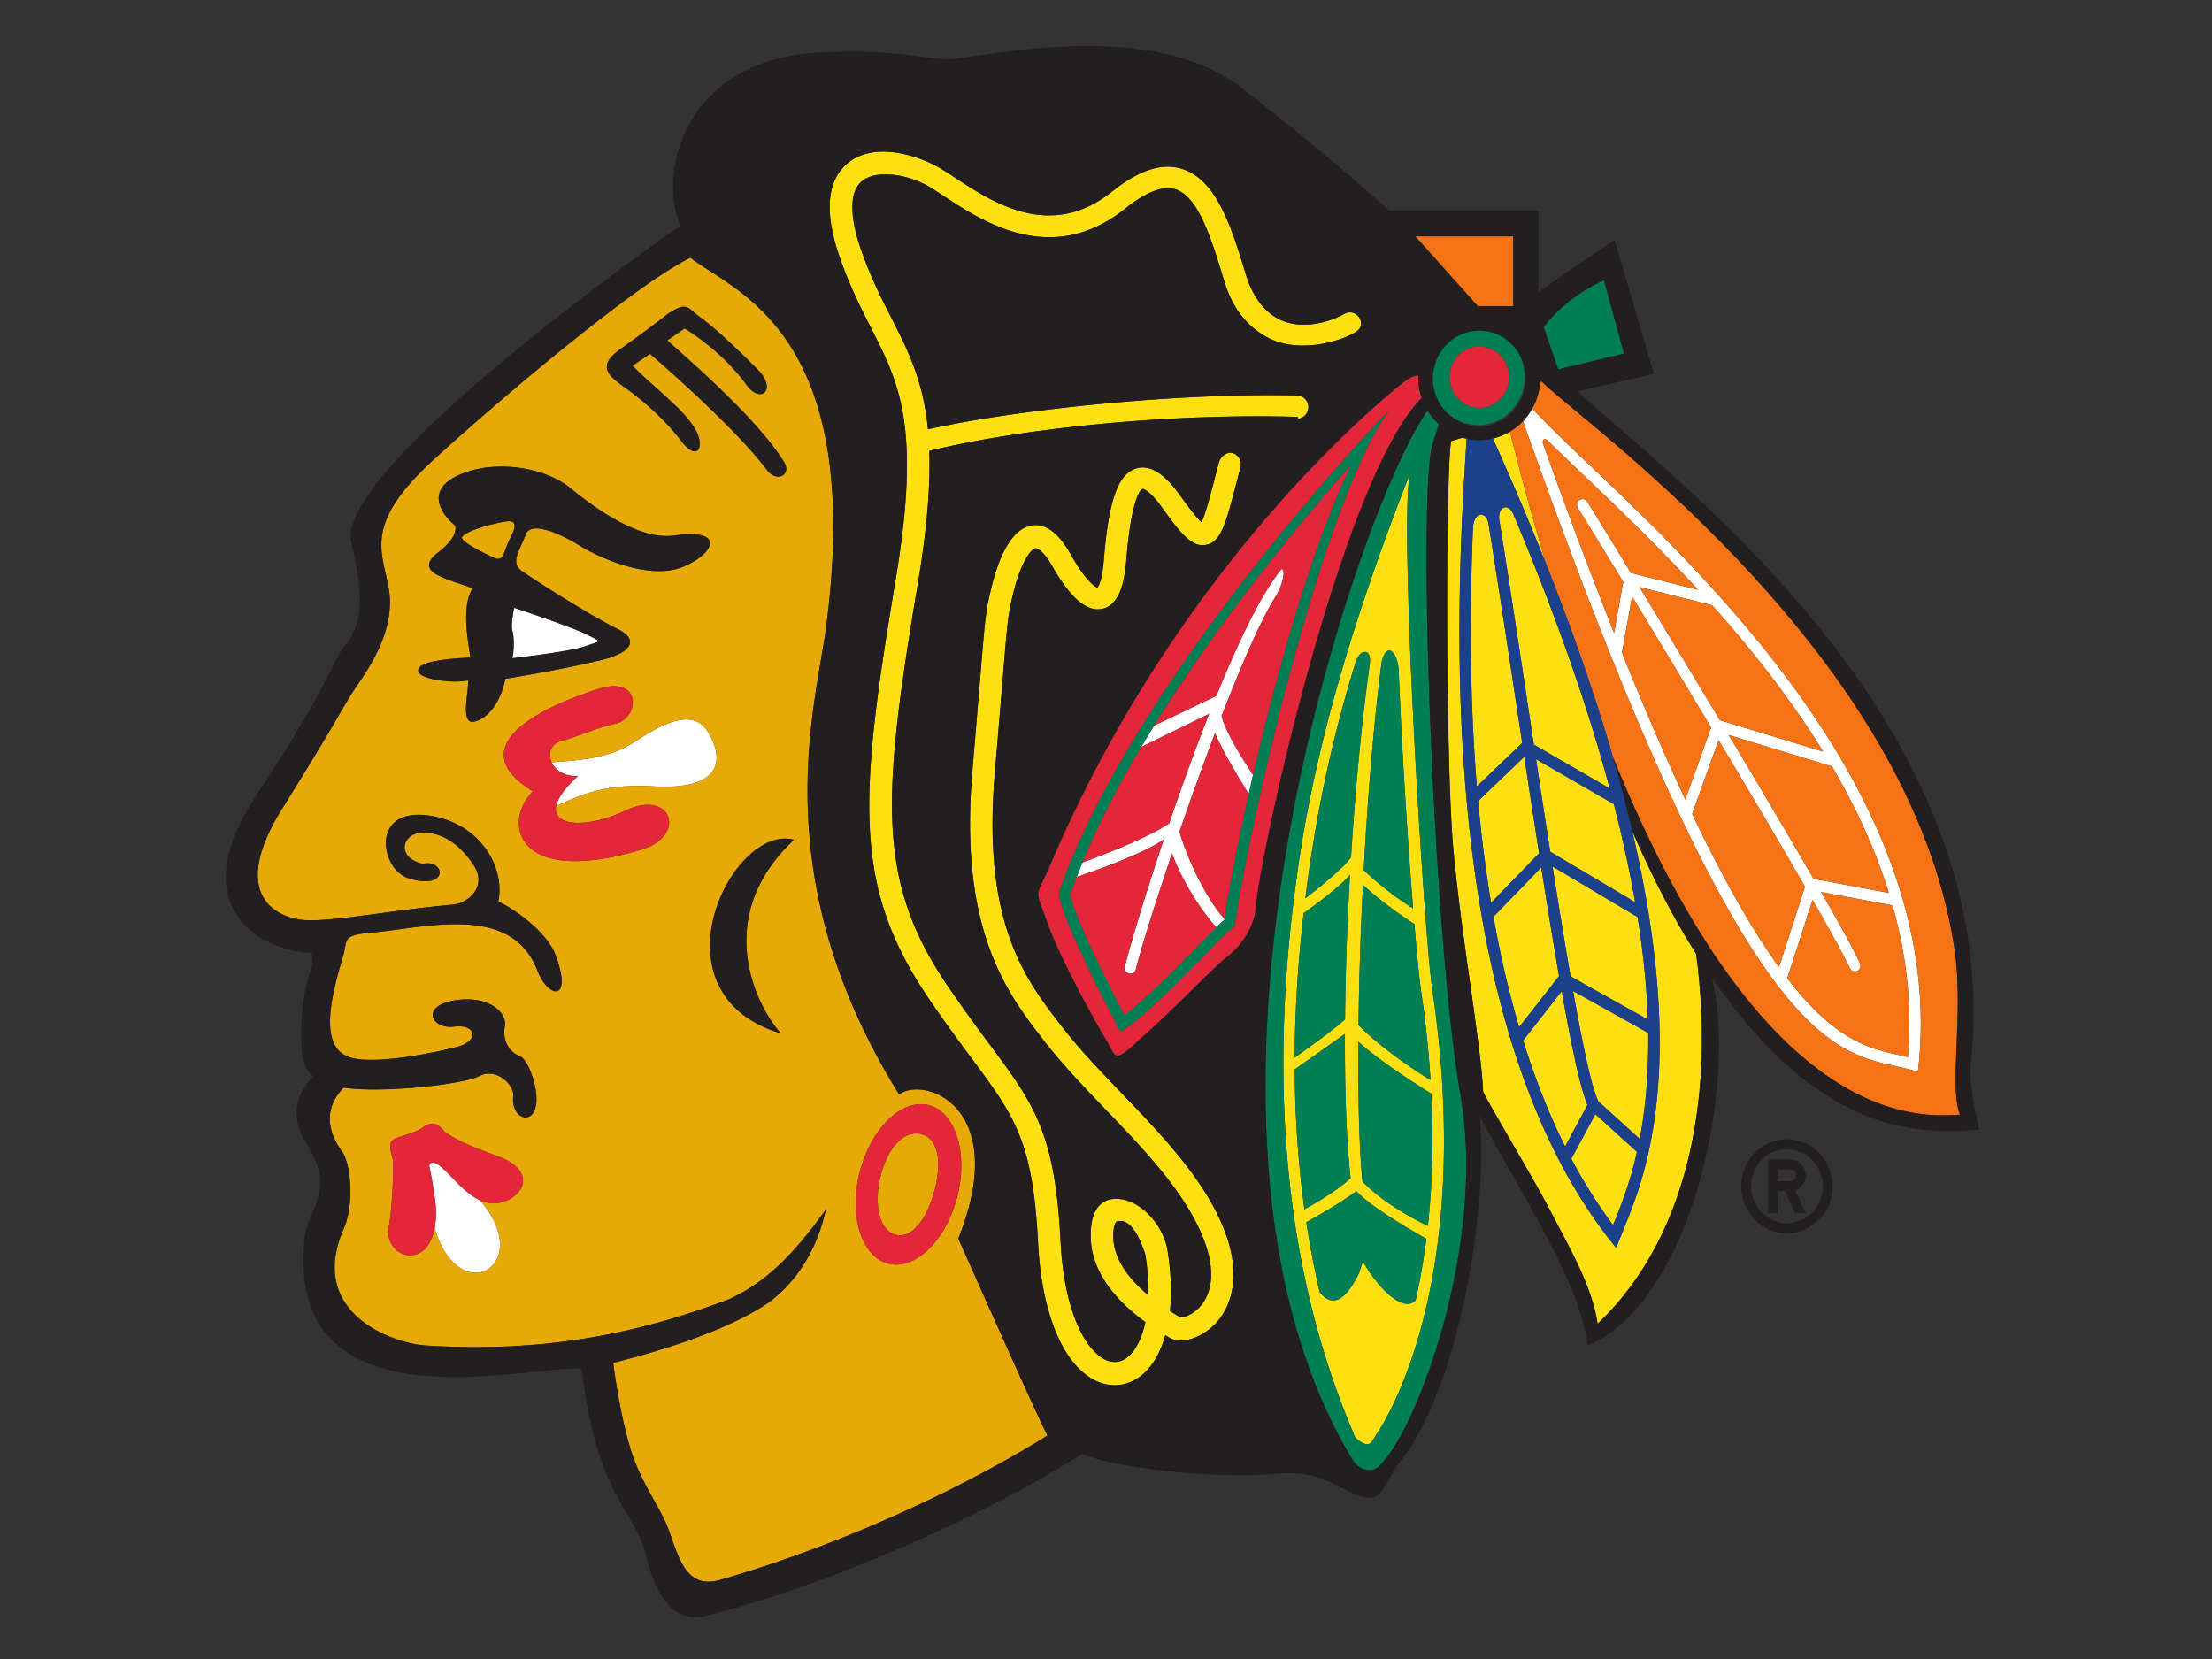
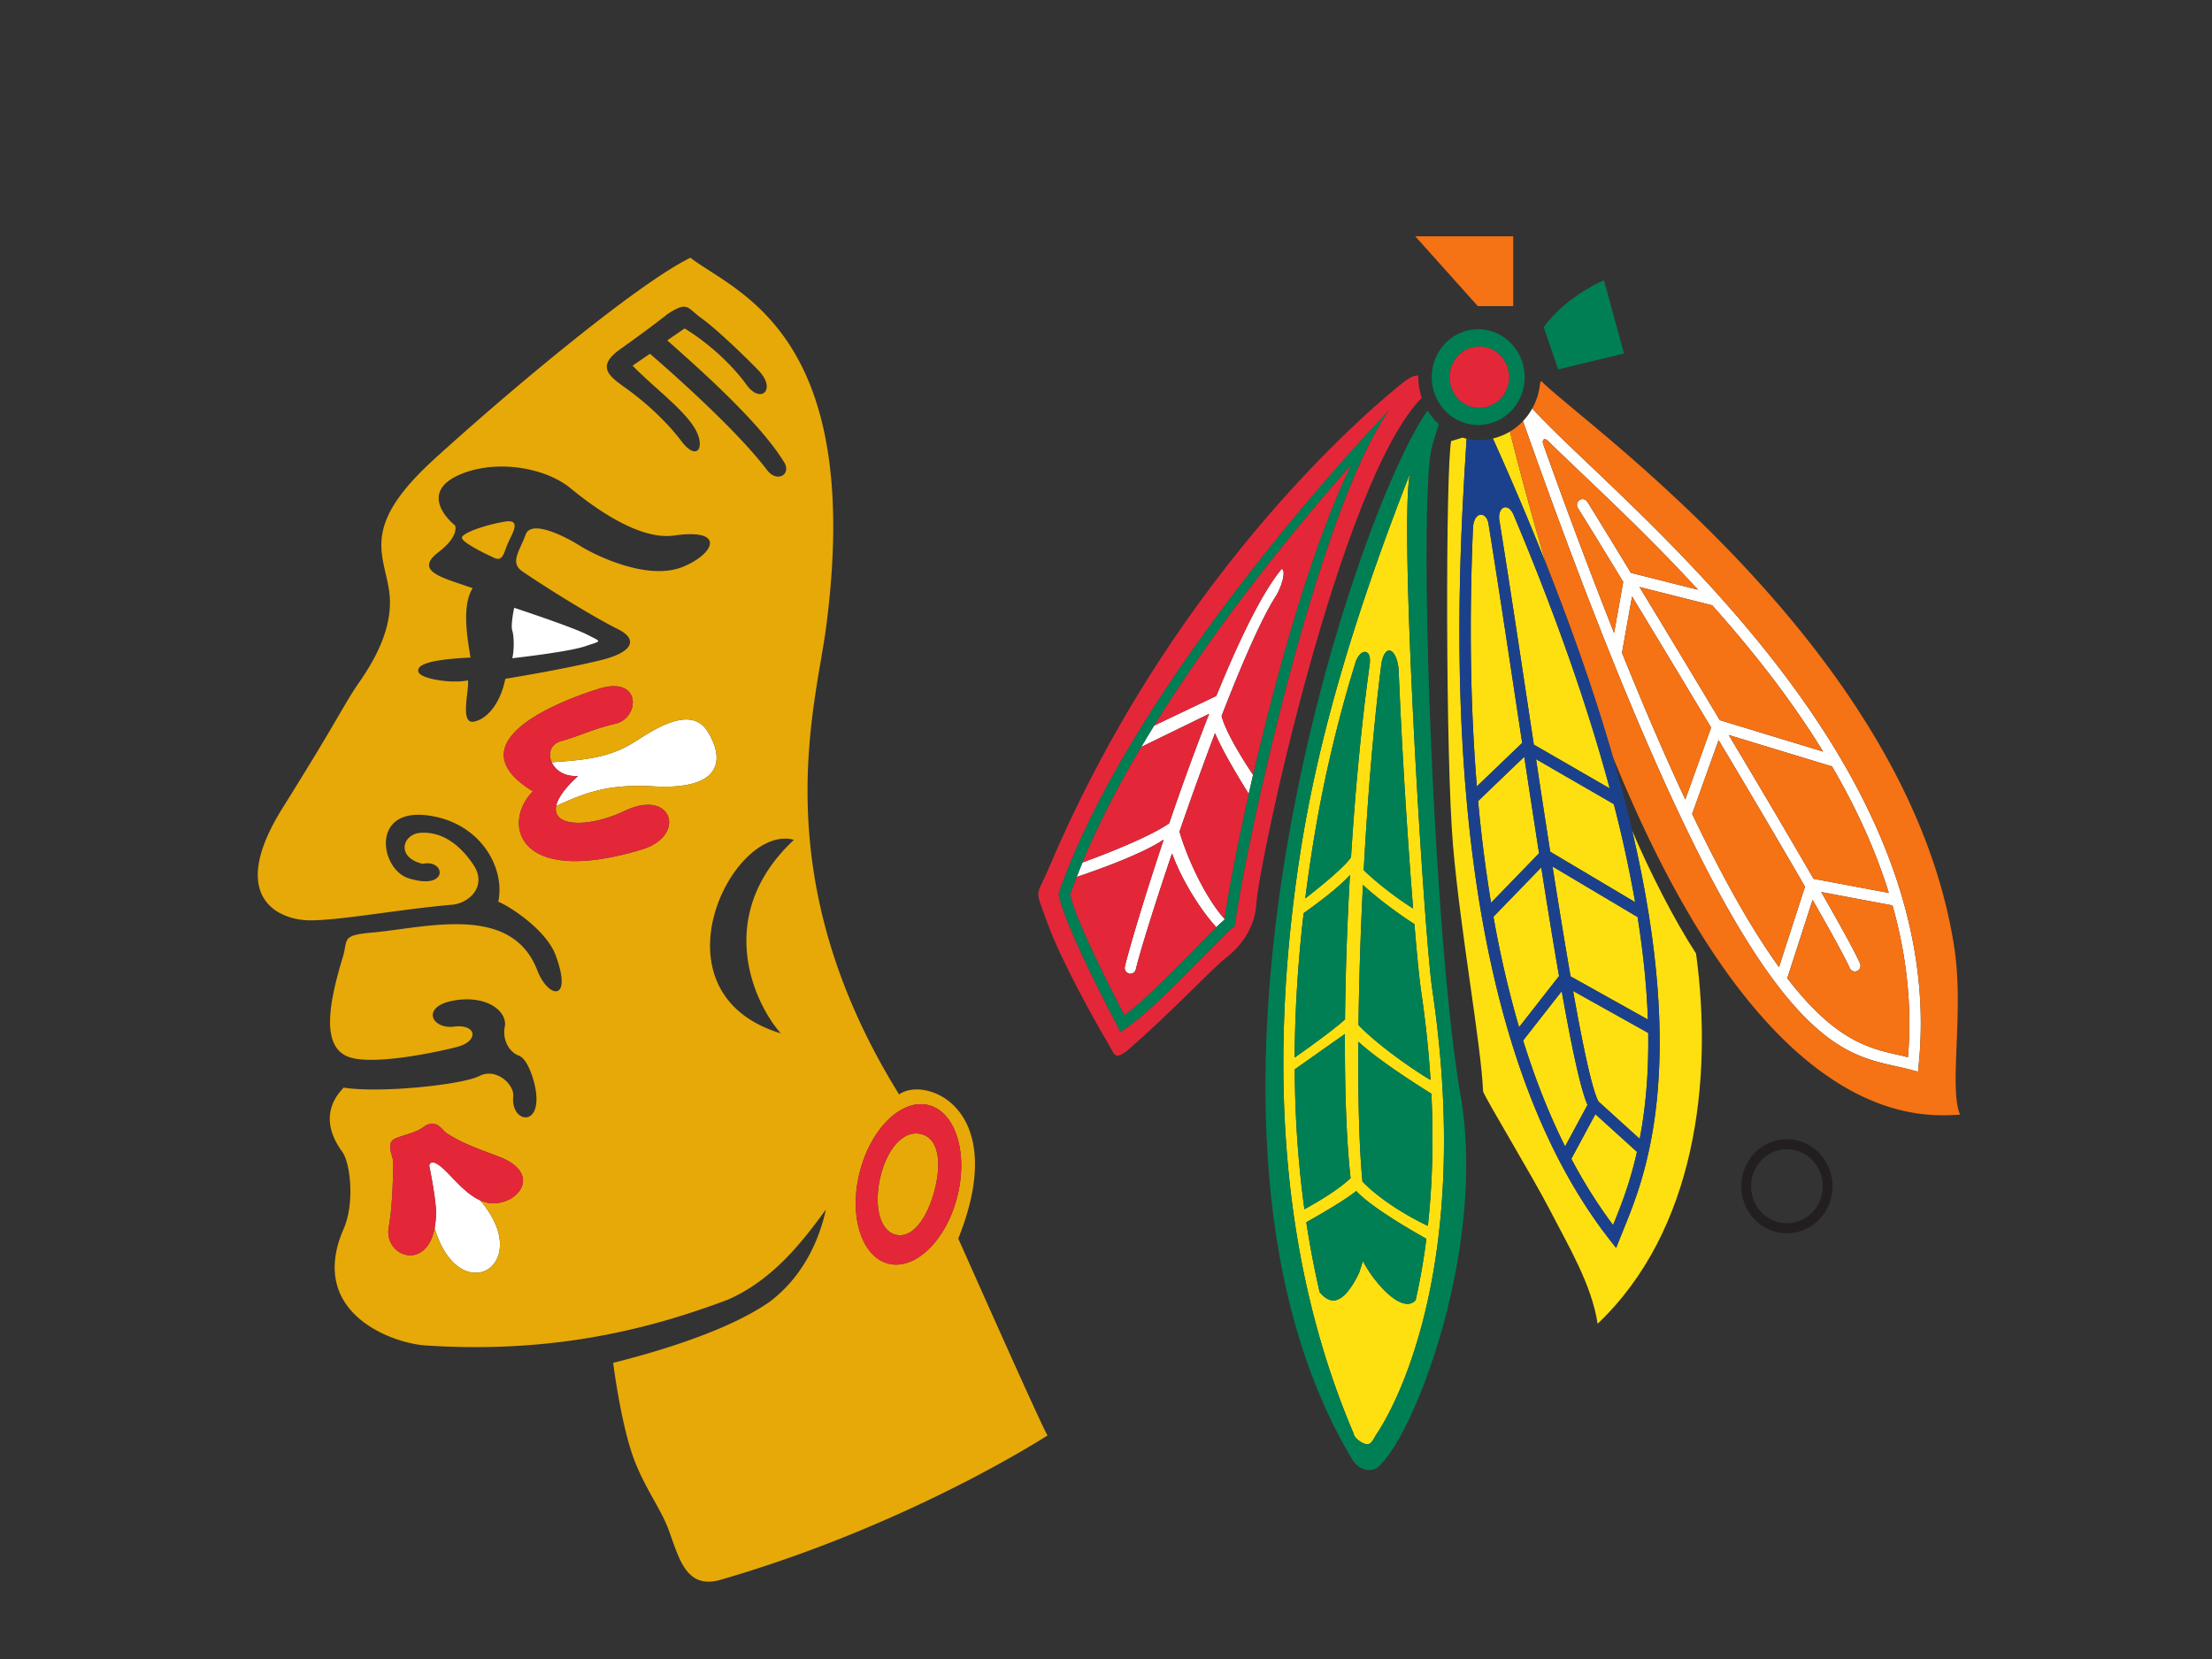
<svg xmlns="http://www.w3.org/2000/svg" width="640" height="480">
  <rect width="100%" height="100%" fill="#333333" stroke="none" />
  <defs>
    <clipPath id="c">
-       <path d="M444.343 591.026H576V702H444.343V591.026z" />
+       <path d="M444.343 591.026V702H444.343V591.026z" />
    </clipPath>
    <clipPath id="b">
-       <path d="M446.326 591.026h127.69V702h-127.69V591.026z" />
-     </clipPath>
+       </clipPath>
    <clipPath id="a">
      <path d="M444.343 591.026H576V702H444.343V591.026z" />
    </clipPath>
  </defs>
  <g clip-path="url(#a)" transform="matrix(3.974 0 0 -4.097 -1708.37 2889.372)">
    <path d="M472.497 659.604c1.23.41 1.23.273.137.82-1.094.547-5.311 1.893-5.311 1.893s-.273-1.21-.137-1.62c.137-.41.137-1.394 0-1.94 0 0 4.08.436 5.31.847M476.114 652.862c-1.626-1-3.178-1.279-6.062-1.45.26-.557.928-1.034 1.919-.969-1.002-.895-1.485-1.6-1.594-2.128 2.307 1.052 3.988 1.56 7.105 1.392 5.058-.274 5.153 1.967 3.922 3.881-1.23 1.913-3.972.085-5.29-.726M518.441 656.093L513.917 654a88 88 0 0 1-.941-1.509l4.942 2.337a176.353 176.353 0 0 1-2.908-7.733c-1.584-1.05-5.028-2.31-6.311-2.763a45.817 45.817 0 0 1-.42-1.021c1.336.435 4.765 1.605 6.334 2.641-1.422-4.121-2.489-7.616-2.827-8.964a.41.41 0 0 1 .796-.199c.325 1.298 1.335 4.457 2.637 8.186.631-1.718 1.964-3.881 3.225-5.217.262.249.45.418.584.524l.01.069c-1.342 1.422-2.703 4.225-3.279 6.159.808 2.27 1.698 4.677 2.591 6.961.497-1.211 1.878-3.404 2.451-4.295l.316 1.344c-.579.839-1.977 2.942-2.291 4.157 1.474 3.69 2.917 6.916 3.968 8.491.315.474.788 1.735.404 1.896-1.438-1.676-3.124-5.078-4.757-8.971M568.797 630.582c-.23.053-.456.111-.696.162-2.11.453-4.578.99-8.09 5.415l1.844 5.533c1.342-2.274 2.328-4.01 2.706-4.82a.41.41 0 0 1 .743.347c-.398.854-1.429 2.67-2.824 5.027l5.193-.945c.996-3.433 1.448-7.019 1.124-10.719m-15.712 17.18l1.926 5.212a832.308 832.308 0 0 0 6.29-10.349l-1.893-5.68c-1.81 2.428-3.889 5.878-6.323 10.817m-5.108 11.38l.734 3.978a1860.88 1860.88 0 0 0 5.754-9.259l-1.878-5.079c-1.414 2.93-2.944 6.354-4.61 10.36m-5.754 14.784c-.048.24.068.431.354.191.718-.685 1.54-1.446 2.465-2.302 2.432-2.246 5.433-5.017 8.477-8.225l-4.895 1.196a523.426 523.426 0 0 1-3.173 5.024.41.41 0 1 1-.683-.454c.321-.482 1.571-2.452 3.298-5.208l-.665-3.609a402.493 402.493 0 0 0-5.178 13.387m20.4-21.763l-7.523 2.22a1819.583 1819.583 0 0 1-5.852 9.406l5.294-1.294c2.854-3.095 5.691-6.563 8.081-10.332m.632-1.026c1.71-2.833 3.15-5.827 4.148-8.953l-5.477.996a831.045 831.045 0 0 1-6.18 10.156l7.43-2.193c.026-.007.053-.004.08-.006m-17.657 21.281c-1.77 1.634-3.196 2.952-4.152 3.98a4.518 4.518 0 0 0-.677-.899c15.683-43.09 22.044-44.462 27.16-45.558.394-.084.766-.164 1.134-.263l.464-.127.05.48c1.938 18.46-14.922 34.025-23.979 42.387M461.59 623.103c-.217.094-.512.038-.433-.277 0 0 .473-2.237.473-3.195 0-.42-.036-.789-.1-1.114 1.78-5.85 7.376-2.619 3.308 1.96-1.362.59-2.435 2.272-3.248 2.626" fill="#fff" />
    <path d="M545.466 627.213c-.499 1.098-1.148 4.05-1.877 8.031l-2.809-3.483c.836-2.605 1.841-5.123 3.056-7.482l1.63 2.934zM542.92 644.05c.452-2.783.894-5.425 1.312-7.758l5.63-3.051c-.075 2.134-.306 4.536-.748 7.236l-6.193 3.573zM537.503 648.67c.223-2.368.53-4.778.942-7.182l3.495 3.494c-.354 2.206-.716 4.5-1.078 6.815l-3.36-3.127zM539.818 674.761a4.418 4.418 0 0 0-1.24-.488 209.845 209.845 0 0 0 3.86-8.82 213.31 213.31 0 0 0-2.62 9.308M539.066 668.399c.628-3.768 1.33-8.283 2.055-12.935.144-.928.29-1.866.438-2.807l5.525-3.094c-1.52 5.479-3.761 11.858-6.988 19.296-.431 1.004-1.246.543-1.03-.46M541.72 651.627c.342-2.196.69-4.398 1.032-6.533l6.183-3.566a86.497 86.497 0 0 1-1.552 6.926l-5.664 3.173zM540.71 652.776l-.4 2.563c-.724 4.653-1.427 9.165-2.054 12.925-.143.86-1.056.913-1.128-.306-.21-4.883-.302-11.36.283-18.252l3.298 3.07zM543.395 636.311a471.615 471.615 0 0 0-1.295 7.672l-3.48-3.482a71.327 71.327 0 0 1 1.864-7.8l2.911 3.61z" fill="#fee011" />
    <path d="M553.37 637.903c-1.545 2.293-3.363 5.738-4.652 8.68 4.084-16.924.9-24.522-.595-28.084l-.309-.745-.265-.642-.434.537c-13.047 16.124-11.126 46.081-10.495 55.924l.043.685c-.1.021-.198.047-.296.075l-.827-.239c-.41-2.05-.41-22.42.136-28.572.547-6.152 2.052-14.08 2.188-17.36.274-.686 3.652-6.08 4.921-8.478 1.23-2.323 3.008-5.194 3.418-7.929 7.116 6.565 8.428 17.156 7.166 26.148" fill="#fee011" />
    <path d="M549.886 632.296l-5.468 2.962c.736-4.018 1.381-6.946 1.841-7.798l3.008-2.646c.397 2.004.664 4.462.62 7.482M547.367 618.818c.493 1.175 1.172 2.802 1.702 5.078l-3.028 2.664-1.751-3.152a35.388 35.388 0 0 1 3.038-4.684l.039.094zM533.844 618.669c-1.748.81-3.602 1.965-4.76 3.128-.232 2.257-.333 5.757-.302 9.88 1.487-1.33 4.312-3.068 5.317-3.671.178-3.518.05-6.624-.255-9.337m-.889-5.25c-.99-1.026-3.019 1.239-3.84 2.763l-.273-.82c-1.26-2.521-2.199-2.166-2.876-1.371a63.32 63.32 0 0 0-.97 4.935c.828.45 2.775 1.53 3.634 2.204 1.102-1.172 4.313-2.945 5.105-3.373a45.182 45.182 0 0 0-.78-4.337m-8.802 16.304l3.652 2.498c-.017-4.1.12-7.671.413-10.178-.903-.85-2.589-1.791-3.362-2.201a72.972 72.972 0 0 0-.703 9.88m.647 11.03c.708.486 2.573 1.8 3.372 2.7a212.82 212.82 0 0 1-.36-10.201c-.832-.74-2.682-2.024-3.666-2.695.016 3.292.238 6.695.654 10.196m.551 4.039a90.98 90.98 0 0 0 3.17 13.489c.286 1.147 1.236 1.286 1.092.068-.605-4.212-1.06-8.944-1.364-13.642-.49-.742-2.53-2.312-3.329-2.91.128.99.271 1.988.431 2.995m6.363 13.185c.235-5.71.668-12.21 1.055-16.89-.963.57-2.555 1.718-3.595 2.707.282 5.087.713 10.227 1.294 14.627.286 1.434 1.103.99 1.246-.444m1.643-22.77c.337-2.202.553-4.274.681-6.234-1.39.795-3.902 2.518-5.245 3.878.04 3.087.148 6.468.325 9.9 1.093-.996 2.778-2.177 3.745-2.767.194-2.248.37-3.962.494-4.777m-.815 36.594c-3.64-9.027-6.59-17.99-8.002-26.88-2.48-15.636-1.168-29.398 3.897-40.913.012-.227.415-.602.815-.73.478-.15.57.274.882.723.742 1.059 7.151 10.932 4.035 31.33-.617 4.028-2.44 32.939-1.627 36.47" fill="#fee011" />
-     <path d="M510.942 617.805c-.033.783.15 1.075.223 1.16.902.294 1.59-.792 2.106-2.312a15.51 15.51 0 0 0 .22-2.882c-1.269 1.029-2.482 2.42-2.549 4.034m13.44 57.994v-.126a.822.822 0 0 1-.064 1.64c-7.908.202-19.808-.867-26.87-2.387-.352 3.456-1.445 5.544-2.688 7.91-.74 1.408-1.505 2.864-2.194 4.795-.847 2.37-.828 4.075.053 4.798 1.087.89 3.484.488 5.041-.446.27-.162.572-.354.892-.558 2.965-1.888 7.928-5.048 13.293-.89 1.507 1.168 2.731 1.616 3.635 1.332 1.668-.521 2.6-3.49 3.501-6.357l.056-.178c.583-1.858 1.666-3.192 3.215-3.963 2.084-1.037 4.942-.372 6.314.407.394.224.531.599.308.992a.82.82 0 0 1-1.119.308c-.878-.5-3.037-1.228-4.772-.364-1.136.564-1.936 1.696-2.38 3.112l-.056.176c-1.029 3.272-2.09 6.528-4.576 7.307-1.469.46-3.146-.064-5.13-1.602-4.452-3.45-8.638-.786-11.408.978-.329.21-.639.407-.93.58-1.629.979-4.949 2.053-6.923.434-1.5-1.23-1.689-3.456-.559-6.618.73-2.04 1.557-3.616 2.286-5.005 2.043-3.887 3.656-6.957 1.78-17.82-2.679-15.507-3.118-21.642 2.461-29.592 1.173-1.674 2.18-2.99 3.07-4.151 3.156-4.125 4.463-5.835 4.847-13.058.266-4.993 1.836-8.627 4.201-9.72 1.121-.52 2.323-.39 3.3.355.818.624 1.402 1.617 1.761 2.858.11-.063.217-.125.318-.18.937-.52 2.573.06 3.573 1.269 1.01 1.217 2.753 4.772-2.818 11.456-1.343 1.61-2.82 3.105-4.25 4.548-1.618 1.633-3.146 3.176-4.486 4.869-2.53 3.198-5.683 7.178-4.748 17.738l.552 6.387c.381 4.506.404 4.775.794 6.337.523 2.087 1.257 3.098 1.612 3.148.167.025.621-.225 1.26-1.314 1.297-2.213 2.516-3.207 3.625-2.955 1.317.3 1.617 2.106 1.728 3.438.397 4.775 1.152 5.017 1.184 5.025.004 0 .436.012 1.441-1.343 1.292-1.746 2.137-2.805 3.178-2.606 1.105.21 1.433 1.44 2.31 4.726l.201.752a.821.821 0 0 1-.58 1.005c-.437.118-.887-.268-1.004-.705l-.203-.755c-.396-1.488-.774-2.9-1.053-3.424-.428.368-1.21 1.422-1.532 1.857-.75 1.013-1.899 2.317-3.207 1.944-1.332-.38-2.019-2.252-2.37-6.465-.119-1.427-.38-1.852-.467-1.957-.243.076-.957.666-1.836 2.166-.338.577-1.365 2.457-2.909 2.235-1.608-.23-2.502-2.506-2.969-4.375-.422-1.69-.453-2.06-.837-6.596l-.552-6.381c-.993-11.21 2.526-15.656 5.096-18.901 1.397-1.764 3.028-3.412 4.606-5.005 1.406-1.418 2.858-2.886 4.156-4.443 3.16-3.791 4.265-7.091 3.035-9.055-.606-.966-1.54-1.217-1.765-1.17-.21.118-.465.267-.743.439.135 1.276.08 2.725-.18 4.294-.31 1.854-2.15 3.81-3.993 3.619-.719-.074-1.684-.626-1.59-2.832.106-2.558 2.115-4.548 3.974-5.863-.279-1.256-.782-2.08-1.307-2.481-.498-.38-1.04-.437-1.616-.171-1.329.615-2.977 3.16-3.252 8.319-.41 7.73-1.906 9.685-5.183 13.968a116.635 116.635 0 0 0-3.03 4.096c-5.22 7.44-4.779 13.358-2.187 28.37.695 4.028.924 7.029.841 9.428 7.096 1.664 17.834 2.663 26.837 2.397" fill="#fee011" />
    <path d="M494.506 616.017c-1.947.532-2.842 3.462-2 6.545.843 3.082 3.103 5.15 5.05 4.618 1.947-.533 2.842-3.462 2-6.546-.842-3.081-3.104-5.15-5.05-4.617m-7.77 16.246c-9.707 2.87-3.536 14.868.956 13.669-5.879-5.332-2.915-11.525-.957-13.67m-11.347 15.72c3.463 1.599 4.512-1.776 1.231-2.733-9.358-2.73-10.117 2.05-7.929 4.102-5.742 3.417 1.64 6.288 4.784 7.245 3.145.957 3.008-2.051 1.231-2.461-1.778-.41-2.46-.82-3.965-1.23-.777-.212-.966-.898-.688-1.493 2.884.17 4.435.45 6.062 1.45 1.318.81 4.06 2.64 5.29.726 1.231-1.914 1.136-4.154-3.923-3.88-3.116.168-4.798-.34-7.104-1.392-.307-1.487 2.387-1.544 5.011-.333m-11 6.295c-1.05-.195-.323 2.265-.43 2.913-1.19-.238-3.374.095-3.59.57-.269.587 1.086.923 3.775 1.042-.217 1.298-.66 3.636.155 4.9-2.043.71-4.343 1.16-2.5 2.533 1.575 1.173 1.22 1.897 1.22 1.897-1.007.807-2.244 2.524.373 3.602 2.615 1.08 6.185.499 8.031-.972 2.156-1.718 5.186-3.665 7.546-3.34 3.792.524 2.94-1.29.666-2.202-2.658-1.068-6.61.918-7.497 1.462-.885.544-3.559 1.95-3.982.8-.424-1.147-1.18-1.972-.232-2.598 1.977-1.304 5.184-3.221 6.996-4.098 1.325-.642 1.196-1.567-1.239-2.154-2.787-.672-7.003-1.33-7.003-1.33-.306-1.54-1.206-2.823-2.29-3.025m10.674 26.316c2.187 1.503 3.417 2.46 3.417 2.46 1.504.957 1.426.447 2.461-.273 1.21-.841 3.4-2.926 4.154-3.681 1.367-1.367.186-2.421-.842-1.051-1.89 2.523-4.52 3.995-4.52 3.995l-1.263-.841c2.05-1.777 6.692-5.701 8.518-8.623.526-.841-.526-1.472-1.262-.526-2.526 3.247-8.518 8.203-8.518 8.203l-1.262-.841c1.504-1.504 3.681-3.05 4.522-4.417.811-1.317.198-2.412-.976-.904-1.443 1.85-3.336 3.218-3.336 3.218-1.367 1.093-3.28 1.777-1.093 3.28m-9.738-60.278a2.521 2.521 0 0 0-.486.162c4.07-4.578-1.527-7.81-3.307-1.96-.603-3.096-3.76-2.012-3.332.129.241 1.207.316 3.433.316 4.535 0 .434-.63 1.395.237 1.697.906.315 1.46.393 2.05.828.868.55 1.276-.281 1.578-.474 1.152-.736 2.442-1.168 3.785-1.656 3.47-1.263 1.21-3.694-.84-3.261m34.33-2.544c3.832 9.266-2.434 11.513-4.306 10.18-9.844 15.38-6.097 27.305-5.332 32.883 2.871 20.916-6.582 23.745-9.863 26.206-3.896-1.846-13.329-9.515-18.66-14.231-5.332-4.716-3.692-6.602-3.28-9.268.41-2.666-1.23-5.168-2.257-6.603-1.025-1.436-1.395-2.4-5.495-8.757-4.102-6.357-.247-7.935 2.01-7.935 2.255 0 6.51.783 10.328 1.102 1.262.104 2.581 1.33 1.556 2.818-1.025 1.487-2.323 2.35-3.838 2.262-1.337-.08-1.824-1.737.141-2.191 1.693.356 1.923-1.928-1.032-1.017-2.054.636-2.779 4.963 1.391 4.438 3.83-.48 5.673-3.682 5.147-6.1.615-.205 3.461-1.898 4.18-3.786 1.263-3.312-.538-3.07-1.34-1.052-1.893 4.759-8.146 2.992-12.023 2.664-2.285-.194-1.746-.485-2.132-1.722-1.025-3.281-1.66-6.501.595-7.116 1.824-.497 6.068.348 7.71.759 1.64.41 1.434 1.64-.206 1.435-1.64-.205-2.46 1.436 0 1.846 2.46.41 3.896-.821 3.691-1.846-.205-1.025.41-1.846 1.026-2.05.614-.205 1.105-1.651 1.23-2.462.41-2.666-1.846-2.254-1.64-.41.09.816-1.23 2.05-2.462 1.436-1.23-.616-7.217-1.231-9.883-.821-1.845-1.844-.725-3.706-.11-4.526.615-.821.911-3.666.11-5.44-2.666-5.905 3.477-8.084 5.967-8.242 8.795-.557 15.723.934 22.001 3.232 3.195 1.36 5.302 3.917 7.138 6.365-.58-2.562-1.91-4.903-4.065-6.492-3.019-2.071-8.254-3.564-11.422-4.333 0 0 .476-3.73 1.337-6.31.744-2.23 2.117-3.936 2.694-5.463.772-2.036 1.274-4.251 3.787-3.548 10.194 2.855 19.091 7.322 23.808 10.192-.41.614-5.27 11.236-6.5 13.903" fill="#e7a908" />
    <path d="M497 625.142c-1.235.336-2.433-.872-2.968-2.829-.535-1.956-.204-3.922 1.03-4.258 1.237-.338 2.327 1.145 2.86 3.102.536 1.956.314 3.647-.921 3.985M466.642 668.406c-1.298-.217-2.838-.695-3.11-1.073-.223-.315 1.7-1.211 2.337-1.49.637-.278.704.37.982 1.007.278.637 1.089 1.773-.21 1.556" fill="#e7a908" />
    <path d="M540.057 688.552h-7.13l4.552-4.931h2.578v4.93zM561.301 642.626a839.75 839.75 0 0 1-6.29 10.349l-1.926-5.213c2.434-4.938 4.514-8.388 6.323-10.817l1.893 5.68zM547.978 659.14c1.665-4.004 3.196-7.427 4.61-10.358l1.878 5.079a1768.352 1768.352 0 0 1-5.755 9.259l-.733-3.98zM563.176 651.143l-7.43 2.193a834.63 834.63 0 0 0 6.18-10.157l5.478-.996c-1 3.127-2.44 6.121-4.148 8.953-.026.003-.053 0-.08.007" fill="#f57215" />
    <path d="M572.178 638.277c-3.282 21.053-27.205 37.185-30.076 40.056l-.085-.125a4.431 4.431 0 0 0-.57-1.81c.956-1.027 2.382-2.345 4.152-3.98 9.057-8.361 25.917-23.926 23.98-42.386l-.05-.48-.465.126c-.368.1-.74.18-1.134.263-5.116 1.097-11.477 2.469-27.16 45.559a4.471 4.471 0 0 0-.952-.738 213.767 213.767 0 0 1 2.62-9.31c2.067-5.05 3.662-9.587 4.873-13.66 11.166-26.668 22.608-25.383 25.278-25.271-.822 1.913.292 7.248-.41 11.756" fill="#f57215" />
    <path d="M545.043 671.816c-.926.856-1.747 1.616-2.465 2.302-.286.239-.403.047-.354-.191a398.612 398.612 0 0 1 5.178-13.387l.665 3.609c-1.727 2.756-2.977 4.726-3.298 5.207a.41.41 0 0 0 .683.455 547.27 547.27 0 0 0 3.173-5.024l4.894-1.196c-3.043 3.207-6.044 5.979-8.476 8.225" fill="#f57215" />
    <path d="M549.249 663.79c1.687-2.694 3.759-6.02 5.85-9.407l7.525-2.22c-2.391 3.77-5.228 7.237-8.081 10.333l-5.294 1.294zM568.102 630.744c.24-.051.466-.109.696-.162.324 3.7-.13 7.287-1.124 10.719l-5.193.945c1.394-2.358 2.426-4.172 2.824-5.027a.412.412 0 0 0-.198-.545.412.412 0 0 0-.546.199c-.377.809-1.363 2.546-2.705 4.819l-1.844-5.533c3.512-4.424 5.978-4.962 8.09-5.415" fill="#f57215" />
    <path d="M528.793 632.85c1.343-1.36 3.856-3.083 5.245-3.877a72.154 72.154 0 0 1-.68 6.233c-.125.816-.301 2.53-.495 4.778-.967.59-2.651 1.771-3.744 2.767a258.29 258.29 0 0 1-.326-9.9M528.782 631.676c-.03-4.123.07-7.623.301-9.88 1.16-1.162 3.013-2.317 4.761-3.128.304 2.713.433 5.82.255 9.337-1.005.604-3.83 2.343-5.317 3.671" fill="#007f55" />
    <path d="M530.134 604.001c-.313-.449-.404-.872-.882-.722-.4.126-.803.502-.815.728-5.064 11.515-6.378 25.278-3.897 40.913 1.411 8.891 4.362 17.853 8.003 26.881-.815-3.53 1.01-32.442 1.626-36.47 3.116-20.398-3.293-30.272-4.035-31.33m4.039 69.82c.202.653.355 1.122.474 1.46a4.48 4.48 0 0 0-.823.97c-5.175-7.057-20.182-49.982-5.59-73.904.551-1.039 1.657-1.17 2.162-.54 2.65 2.524 7.714 15.547 5.828 26.08-2.002 11.171-3.145 42.38-2.051 45.934" fill="#007f55" />
    <path d="M532.769 641.087a441.522 441.522 0 0 0-1.055 16.89c-.143 1.434-.96 1.878-1.246.444-.581-4.4-1.011-9.54-1.294-14.628 1.04-.989 2.633-2.136 3.595-2.707M527.805 632.222l-3.652-2.498c.018-3.412.251-6.706.703-9.88.772.41 2.46 1.35 3.362 2.2-.294 2.507-.43 6.078-.413 10.178M524.995 618.926c.262-1.68.586-3.325.971-4.936.677-.795 1.615-1.15 2.875 1.372l.274.82c.821-1.524 2.85-3.789 3.84-2.762.301 1.3.571 2.744.78 4.336-.792.428-4.003 2.202-5.106 3.374-.858-.674-2.806-1.754-3.634-2.204M528.25 644.706c.303 4.698.758 9.431 1.364 13.643.144 1.218-.807 1.078-1.093-.069a91.105 91.105 0 0 1-3.17-13.489 107.884 107.884 0 0 1-.43-2.994c.798.598 2.838 2.168 3.329 2.91M528.172 643.453c-.799-.9-2.664-2.214-3.372-2.7a90.236 90.236 0 0 1-.654-10.196c.984.67 2.834 1.956 3.666 2.695.032 3.194.153 6.673.36 10.2M537.591 676.443a2.163 2.163 0 1 0 0 4.326 2.163 2.163 0 0 0 0-4.326m0 5.543a3.38 3.38 0 1 1 0-6.758 3.38 3.38 0 0 1 0 6.758M546.665 685.442c-1.58-.663-3.333-1.9-4.386-3.308l1.053-2.981 4.79 1.12-1.457 5.168zM520.802 649.176c-.89-3.859-1.51-7.082-1.763-8.825l-.01-.069a9.133 9.133 0 0 1-.585-.524 94.383 94.383 0 0 1-1.348-1.319c-1.661-1.643-3.877-3.83-5.34-4.892-.794 1.473-3.533 6.636-3.948 8.529a41.537 41.537 0 0 0 .892 2.256c1.154 2.711 2.631 5.463 4.275 8.159.31.505.622 1.009.941 1.509 4.76 7.46 10.622 14.326 14.332 18.408-2.849-5.708-5.413-14.674-7.13-21.888-.108-.455-.214-.904-.316-1.344m-13.81-6.933l-.037-.105.02-.109c.418-2.227 4.124-8.994 4.282-9.282l.212-.386.37.239c1.507.976 4.008 3.45 5.833 5.256.857.847 1.74 1.723 1.929 1.835l.169.102c.019.01.045.206.045.206.721 5.338 6.034 29.241 11.233 36.306-3.774-3.774-19.175-20.395-24.057-34.062" fill="#007f55" />
    <path d="M497.923 621.157c-.535-1.957-1.624-3.44-2.86-3.102-1.236.337-1.566 2.303-1.031 4.258.535 1.958 1.732 3.166 2.969 2.829 1.235-.338 1.456-2.028.922-3.985m-.366 6.023c-1.947.532-4.208-1.536-5.05-4.618-.842-3.083.053-6.013 2-6.545 1.946-.532 4.207 1.536 5.05 4.617.842 3.083-.053 6.013-2 6.546M475.389 647.983c-2.624-1.21-5.32-1.155-5.012.333.109.527.592 1.232 1.594 2.127-.991-.065-1.66.413-1.92.97-.276.594-.087 1.28.69 1.492 1.503.41 2.187.82 3.965 1.23 1.776.41 1.913 3.418-1.231 2.461-3.144-.958-10.527-3.828-4.785-7.246-2.187-2.05-1.428-6.83 7.929-4.1 3.28.956 2.232 4.331-1.23 2.733M517.918 654.828l-4.942-2.338c-1.645-2.695-3.12-5.448-4.277-8.158 1.283.452 4.727 1.713 6.311 2.763a176.353 176.353 0 0 0 2.908 7.733" fill="#e32739" />
    <path d="M523.198 665.064c.384-.16-.089-1.422-.404-1.896-1.05-1.575-2.494-4.8-3.968-8.492.314-1.214 1.712-3.317 2.291-4.157 1.72 7.215 4.283 16.18 7.132 21.888-3.71-4.08-9.574-10.947-14.332-18.407l4.524 2.093c1.633 3.893 3.32 7.295 4.757 8.971" fill="#e32739" />
    <path d="M519.815 640s-.026-.197-.045-.207l-.17-.102c-.187-.112-1.072-.988-1.928-1.835-1.826-1.806-4.326-4.28-5.833-5.256l-.37-.239-.212.386c-.158.287-3.864 7.055-4.282 9.281l-.02.11.037.104c4.88 13.668 20.283 30.29 24.057 34.063-5.2-7.066-10.512-30.969-11.234-36.306m13.335 38.715c-.241.032-.602-.09-1.164-.528-1.23-.958-16.291-12.65-25.701-34.168-1.007-2.303-1.094-1.367-.137-3.965.958-2.597 3.555-7.108 4.238-8.202.684-1.093.579-1.515 1.536-.83 3.417 2.87 6.149 5.773 7.243 6.594 1.19.892 2.1 2.253 2.189 3.774.177 3.008 6.12 29.834 11.999 35.713l.042.045c-.16.457-.251.946-.251 1.458 0 .037.005.073.006.11" fill="#e32739" />
    <path d="M515.759 646.51c.576-1.934 1.937-4.737 3.279-6.16.254 1.744.873 4.967 1.763 8.826-.573.89-1.953 3.084-2.451 4.295a245.936 245.936 0 0 1-2.591-6.961M517.095 638.44c.602.595 1.03 1.016 1.35 1.318-1.262 1.336-2.595 3.5-3.226 5.217-1.302-3.729-2.312-6.889-2.637-8.187a.41.41 0 0 0-.796.2c.338 1.348 1.405 4.843 2.827 8.963-1.569-1.036-4.998-2.205-6.334-2.64a43.158 43.158 0 0 1-.472-1.236c.416-1.892 3.155-7.055 3.95-8.528 1.461 1.062 3.678 3.25 5.338 4.892M537.591 680.769a2.163 2.163 0 1 1 0-4.327 2.163 2.163 0 0 1 0 4.327M466.164 623.575c-1.343.49-2.633.92-3.785 1.657-.302.192-.71 1.025-1.577.474-.592-.436-1.145-.514-2.05-.829-.867-.302-.238-1.262-.238-1.697 0-1.102-.075-3.328-.316-4.534-.428-2.142 2.73-3.225 3.332-.129.064.324.1.694.1 1.114 0 .957-.473 3.194-.473 3.194-.08.316.216.371.432.278.814-.354 1.887-2.037 3.248-2.627a2.54 2.54 0 0 1 .486-.16c2.051-.434 4.311 1.996.841 3.26" fill="#e32739" />
    <path d="M546.26 627.46c-.46.851-1.106 3.78-1.842 7.797l5.468-2.962c.045-3.02-.222-5.478-.619-7.482l-3.008 2.646zm1.107-8.643l-.039-.093a35.277 35.277 0 0 0-3.038 4.683l1.751 3.152 3.027-2.664c-.529-2.276-1.208-3.902-1.7-5.078m-6.588 12.943l2.81 3.484c.728-3.982 1.377-6.933 1.876-8.03l-1.63-2.935c-1.215 2.36-2.22 4.877-3.056 7.481m-2.16 8.742l3.48 3.481c.447-2.764.882-5.365 1.295-7.672l-2.91-3.61a71.344 71.344 0 0 0-1.865 7.801m-1.118 8.168l3.36 3.127c.361-2.315.723-4.609 1.078-6.815l-3.496-3.495a97.431 97.431 0 0 0-.942 7.183m-.374 19.287c.072 1.22.985 1.167 1.128.307.627-3.76 1.33-8.273 2.054-12.926l.4-2.563-3.299-3.07c-.584 6.893-.494 13.37-.283 18.252m2.967.902c3.228-7.438 5.47-13.817 6.988-19.297l-5.524 3.095-.439 2.807c-.724 4.652-1.427 9.167-2.054 12.935-.216 1.003.6 1.464 1.03.46m7.287-20.405a86.497 86.497 0 0 0 1.552-6.926l-6.183 3.566c-.343 2.135-.69 4.337-1.033 6.533l5.664-3.173zm2.48-15.214l-5.632 3.051a498.859 498.859 0 0 0-1.31 7.758l6.193-3.572c.442-2.7.673-5.103.75-7.237m-1.146 13.342a104.783 104.783 0 0 1-1.406 5.21c-1.21 4.072-2.807 8.61-4.874 13.66a209.845 209.845 0 0 1-3.86 8.821 4.448 4.448 0 0 0-.987-.114c-.318 0-.629.035-.928.098l-.043-.684c-.63-9.843-2.552-39.8 10.495-55.925l.435-.536.264.642.31.745c1.493 3.562 4.68 11.16.594 28.083" fill="#1c418c" />
    <path d="M559.986 618.857a2.61 2.61 0 1 0 0 5.221 2.61 2.61 0 0 0 0-5.22m0 5.93a3.32 3.32 0 1 1-.001-6.642 3.32 3.32 0 0 1 0 6.641" fill="#231f20" />
  </g>
  <g clip-path="url(#b)" transform="matrix(3.974 0 0 -4.097 -1708.37 2889.372)">
    <path d="M560.222 621.823h-.889v.829h.89a.415.415 0 0 0 0-.83m1.125.415c0 .622-.504 1.127-1.126 1.127h-1.602v-3.795h.713v1.542h.511l.718-1.542h.786l-.749 1.607c.436.156.75.573.75 1.06" fill="#231f20" />
-     <path d="M547.312 651.793a103.727 103.727 0 0 0 1.406-5.211c1.29-2.941 3.108-6.386 4.652-8.678 1.262-8.992-.05-19.584-7.167-26.15-.41 2.736-2.187 5.607-3.417 7.93-1.27 2.398-4.648 7.793-4.921 8.477-.137 3.28-1.641 11.21-2.188 17.362-.547 6.152-.547 26.52-.136 28.572l.827.239a4.279 4.279 0 0 1 1.224-.175c.339 0 .668.042.985.115a4.44 4.44 0 0 1 2.871 2.124 4.43 4.43 0 0 1 .569 1.81l.085.125c2.872-2.871 26.795-19.003 30.077-40.056.703-4.51-.411-9.843.41-11.756-2.67-.112-14.111-1.397-25.277 25.272m-16.916-49.986c-.504-.63-1.611-.5-2.162.54-14.591 23.923.415 66.848 5.59 73.903a4.47 4.47 0 0 1 .823-.97 38.678 38.678 0 0 1-.473-1.46c-1.095-3.554.049-34.761 2.05-45.933 1.887-10.533-3.177-23.556-5.828-26.08m-11.231 35.808c-1.094-.82-3.825-3.723-7.243-6.593-.957-.686-.852-.264-1.535.829-.684 1.095-3.281 5.605-4.238 8.202-.957 2.599-.87 1.663.136 3.966 9.41 21.516 24.47 33.209 25.7 34.167.563.437.924.56 1.165.529-.001-.036-.006-.072-.006-.11 0-.511.09-1 .25-1.458-.014-.014-.025-.03-.04-.045-5.88-5.88-11.822-32.704-12-35.713-.09-1.52-.998-2.881-2.19-3.774m-.545-25.58c-1-1.208-2.637-1.79-3.573-1.27-.101.056-.21.119-.318.182-.36-1.242-.943-2.235-1.762-2.86-.976-.743-2.178-.873-3.3-.354-2.364 1.093-3.935 4.727-4.2 9.72-.385 7.224-1.691 8.933-4.848 13.058a116.035 116.035 0 0 0-3.07 4.15c-5.578 7.95-5.14 14.087-2.461 29.594 1.876 10.862.264 13.932-1.78 17.82-.73 1.389-1.556 2.964-2.286 5.004-1.13 3.162-.941 5.389.559 6.618 1.974 1.619 5.295.545 6.924-.434.29-.173.6-.37.93-.58 2.769-1.763 6.955-4.428 11.406-.978 1.985 1.538 3.663 2.062 5.13 1.602 2.486-.78 3.549-4.035 4.577-7.307l.056-.176c.444-1.416 1.245-2.547 2.38-3.112 1.736-.864 3.894-.136 4.773.364a.82.82 0 0 0 1.119-.307c.223-.394.086-.77-.308-.993-1.372-.78-4.23-1.444-6.314-.407-1.55.77-2.632 2.105-3.216 3.963l-.055.178c-.902 2.869-1.833 5.836-3.501 6.357-.905.284-2.128-.164-3.635-1.332-5.365-4.158-10.328-.998-13.293.89-.32.204-.622.396-.893.558-1.556.934-3.953 1.337-5.04.446-.882-.723-.9-2.427-.054-4.798.69-1.931 1.455-3.386 2.194-4.794 1.243-2.367 2.336-4.455 2.687-7.911 7.064 1.52 18.963 2.59 26.87 2.387a.82.82 0 0 0 .064-1.64v.126c-9.002.267-19.74-.733-26.837-2.397.084-2.4-.145-5.4-.841-9.427-2.592-15.013-3.033-20.93 2.187-28.371a116.522 116.522 0 0 1 3.03-4.096c3.278-4.282 4.773-6.237 5.184-13.968.274-5.158 1.923-7.703 3.25-8.32.576-.265 1.119-.207 1.617.173.526.4 1.029 1.225 1.307 2.48-1.86 1.316-3.868 3.305-3.974 5.863-.093 2.206.87 2.758 1.59 2.832 1.844.192 3.683-1.765 3.993-3.62.26-1.568.316-3.017.18-4.293.279-.172.533-.32.744-.437.225-.05 1.159.202 1.764 1.169 1.23 1.963.125 5.263-3.035 9.054-1.298 1.557-2.75 3.025-4.156 4.443-1.577 1.593-3.208 3.24-4.605 5.005-2.57 3.245-6.09 7.69-5.096 18.9l.552 6.382c.383 4.536.414 4.907.837 6.596.467 1.869 1.36 4.145 2.969 4.375 1.543.222 2.57-1.658 2.908-2.234.88-1.501 1.594-2.091 1.837-2.167.086.105.348.53.466 1.957.35 4.213 1.038 6.086 2.37 6.466 1.309.372 2.458-.932 3.208-1.945.322-.435 1.103-1.49 1.532-1.857.279.524.657 1.936 1.053 3.424l.202.755c.117.437.568.823 1.005.706a.823.823 0 0 0 .58-1.006l-.202-.752c-.876-3.286-1.204-4.515-2.31-4.726-1.04-.2-1.886.86-3.177 2.606-1.005 1.355-1.438 1.344-1.441 1.343-.032-.007-.787-.25-1.185-5.025-.11-1.332-.41-3.138-1.727-3.438-1.11-.252-2.33.742-3.626 2.955-.638 1.089-1.092 1.339-1.26 1.315-.354-.051-1.09-1.062-1.611-3.15-.39-1.561-.413-1.83-.794-6.336l-.552-6.387c-.936-10.56 2.216-14.54 4.748-17.738 1.34-1.693 2.868-3.236 4.486-4.87 1.43-1.442 2.907-2.936 4.25-4.547 5.57-6.684 3.826-10.24 2.818-11.456m-36.271-18.36c-2.513-.702-3.015 1.513-3.787 3.55-.578 1.526-1.95 3.232-2.694 5.462-.861 2.58-1.337 6.31-1.337 6.31 3.168.769 8.402 2.262 11.42 4.333 2.157 1.589 3.486 3.93 4.067 6.492-1.837-2.448-3.943-5.004-7.138-6.365-6.278-2.298-13.206-3.79-22.001-3.232-2.49.158-8.633 2.337-5.967 8.243.8 1.773.505 4.618-.111 5.439-.615.82-1.734 2.682.11 4.527 2.667-.41 8.654.204 9.884.82 1.23.615 2.552-.62 2.46-1.436-.204-1.844 2.052-2.256 1.64.41-.124.81-.614 2.257-1.228 2.462-.616.204-1.232 1.025-1.026 2.05.204 1.025-1.231 2.256-3.691 1.846-2.462-.41-1.641-2.051 0-1.845 1.64.205 1.845-1.026.205-1.436-1.641-.411-5.886-1.256-7.71-.76-2.256.616-1.62 3.836-.595 7.117.387 1.238-.152 1.528 2.133 1.722 3.877.328 10.129 2.095 12.022-2.664.803-2.018 2.603-2.26 1.34 1.053-.718 1.887-3.564 3.58-4.18 3.785.527 2.419-1.316 5.62-5.146 6.1-4.17.525-3.445-3.802-1.391-4.438 2.954-.911 2.725 1.373 1.032 1.017-1.965.454-1.478 2.11-.141 2.19 1.515.09 2.813-.774 3.838-2.261s-.294-2.713-1.557-2.818c-3.817-.32-8.073-1.102-10.328-1.102-2.257 0-6.111 1.579-2.01 7.935 4.1 6.358 4.47 7.32 5.496 8.757 1.026 1.435 2.665 3.937 2.255 6.604-.41 2.665-2.051 4.55 3.28 9.267 5.333 4.716 14.765 12.386 18.662 14.23 3.28-2.46 12.734-5.29 9.863-26.205-.766-5.578-4.512-17.502 5.33-32.881 1.873 1.33 8.14-.916 4.308-10.182 1.23-2.667 6.09-13.29 6.5-13.903-4.717-2.87-13.613-7.337-23.807-10.192m58.622 84.93a3.38 3.38 0 1 0-6.757.003 3.38 3.38 0 0 0 6.757-.003m-.913 9.946v-4.931h-2.578l-4.552 4.93h7.13zm6.608-3.11l1.458-5.17-4.791-1.12-1.053 2.982c1.053 1.409 2.807 2.645 4.386 3.308m26.707-55.4c2.604 23.437-20.078 40.127-28.643 47.556l5.576 1.24-2.871 9.474-5.536-3.691v5.74h-10.87s-3.895 3.488-10.662 8.614c-6.768 5.127-18.763 2.209-21.286 2.104-1.473-.106-4.453.83-9.99.42-9.428-.698-11.315-8.507-9.675-12.198-6.357-4.306-24.984-17.788-23.96-22.3.689-3.025 1.137-5.552-.504-7.397-.61-.686-1.435-3.281-6.357-10.46-5.86-8.545 1.162-11.224 3.99-11.182 0 0 .12-.82-.093-1.326-.684-1.612-1.026-5.946-.206-6.971.186-.232.316-.355.406-.42a.509.509 0 0 1-.2-.196c-.411-.615-1.946-2.114-.206-4.716 2.07-3.096-.015-4.622-.221-6.468-1.55-13.954 16.692-8.897 20.174-9.302.187-1.59.599-4.237 1.527-6.735 1.106-2.98 2.679-4.401 3.142-6.393.56-2.414 1.824-4.906 4.293-4.324 9.638 2.276 21.736 7.794 27.477 11.486 2.05-1.027 10.048-1.847 14.15-1.437 4.1.41 5.067-1.982 7.178-1.64.71.475 1.152 1.666 1.754 2.4 4.507 5.484 6.48 18.43 5.874 24.502 2.39-4.553 7.412-11.756 7.832-16.226 8.008 3.434 10.853 19.237 9.06 25.99 6.769-9.412 12.93-11.354 19.492-10.718-.105.26-.805 3.15-.645 4.575" fill="#231f20" />
  </g>
  <g clip-path="url(#c)" transform="matrix(3.974 0 0 -4.097 -1708.37 2889.372)">
    <path d="M511.165 618.966c-.073-.087-.256-.378-.223-1.161.067-1.614 1.28-3.005 2.55-4.034a15.51 15.51 0 0 1-.22 2.882c-.517 1.52-1.205 2.606-2.107 2.313M486.736 632.262c-1.958 2.144-4.922 8.338.957 13.67-4.492 1.2-10.664-10.8-.957-13.67M476.154 677.312s1.893-1.367 3.336-3.218c1.174-1.507 1.787-.413.976.905-.84 1.367-3.018 2.912-4.522 4.416l1.262.841s5.992-4.955 8.518-8.202c.736-.946 1.788-.315 1.262.526-1.826 2.921-6.468 6.846-8.518 8.623l1.262.841s2.63-1.472 4.522-3.996c1.027-1.369 2.208-.316.841 1.052-.755.755-2.945 2.84-4.154 3.68-1.034.72-.957 1.23-2.46.274 0 0-1.23-.957-3.418-2.46-2.187-1.505-.274-2.188 1.093-3.282M472.634 660.423c1.094-.547 1.094-.41-.137-.82-1.23-.41-5.311-.847-5.311-.847.137.547.137 1.53 0 1.941-.136.41.137 1.62.137 1.62s4.217-1.347 5.31-1.894m-6.764 5.42c-.636.278-2.56 1.174-2.336 1.49.27.378 1.81.855 3.109 1.072 1.298.217.488-.919.209-1.555-.278-.637-.345-1.285-.982-1.007m13.1 1.58c-2.36-.326-5.39 1.621-7.546 3.34-1.846 1.47-5.416 2.051-8.032.972-2.616-1.079-1.38-2.796-.372-3.603 0 0 .355-.723-1.221-1.897-1.842-1.37.458-1.82 2.5-2.53-.814-1.267-.371-3.604-.154-4.902-2.69-.119-4.044-.456-3.776-1.042.216-.475 2.4-.808 3.59-.57.108-.649-.62-3.108.43-2.914 1.084.202 1.983 1.487 2.29 3.026 0 0 4.215.658 7.003 1.33 2.435.586 2.564 1.512 1.239 2.153-1.812.877-5.02 2.794-6.996 4.1-.948.624-.192 1.45.23 2.598.425 1.148 3.099-.257 3.984-.802.887-.544 4.839-2.529 7.497-1.46 2.273.911 3.126 2.724-.666 2.201" fill="#231f20" />
  </g>
</svg>